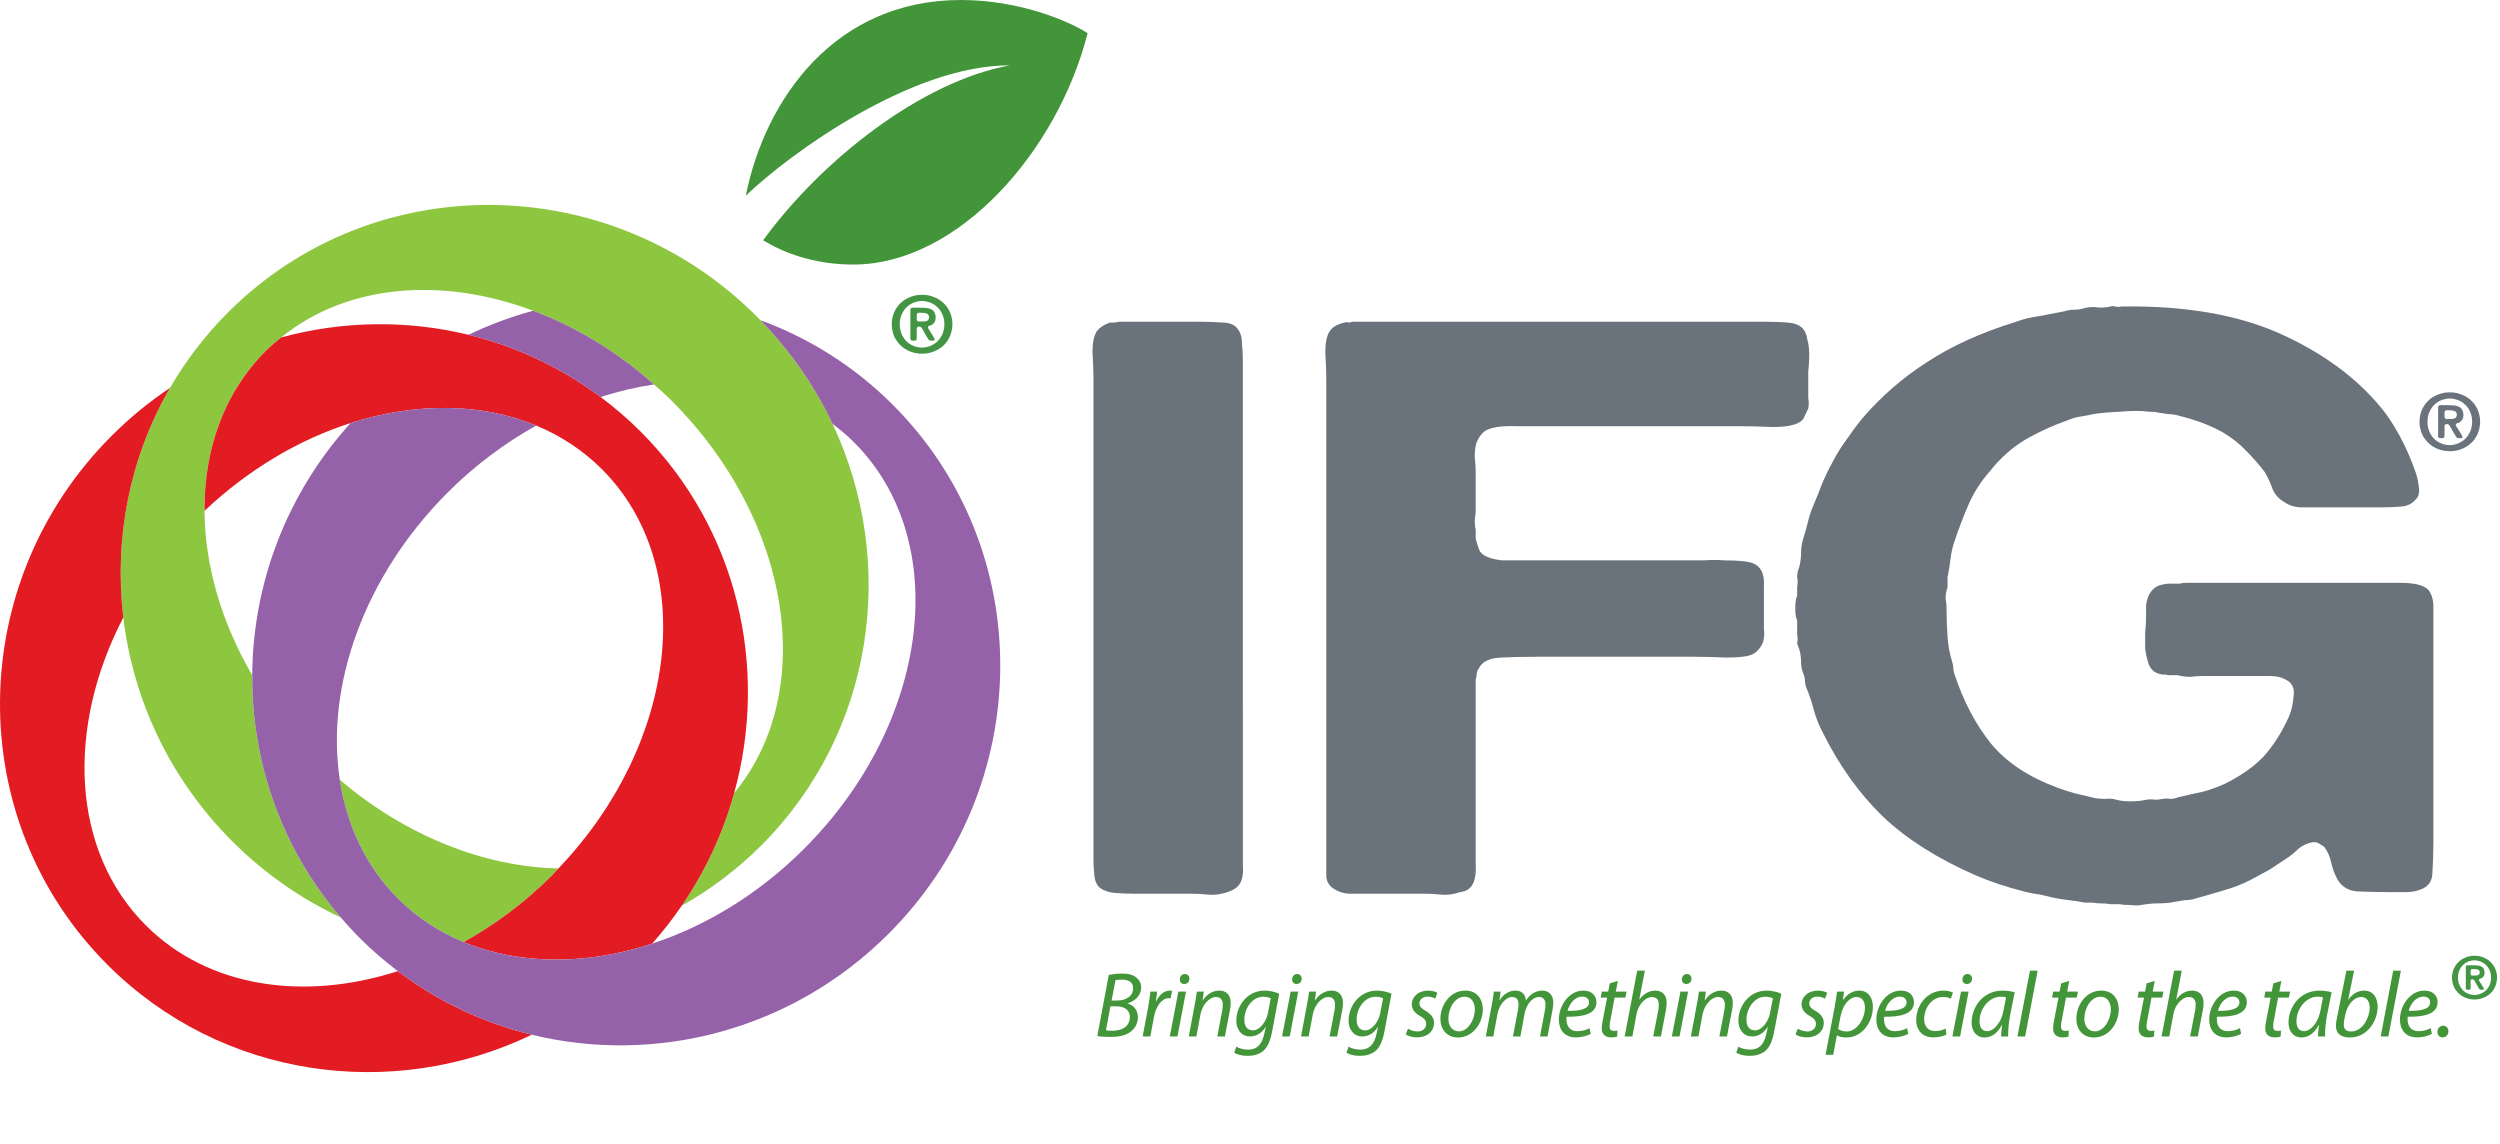
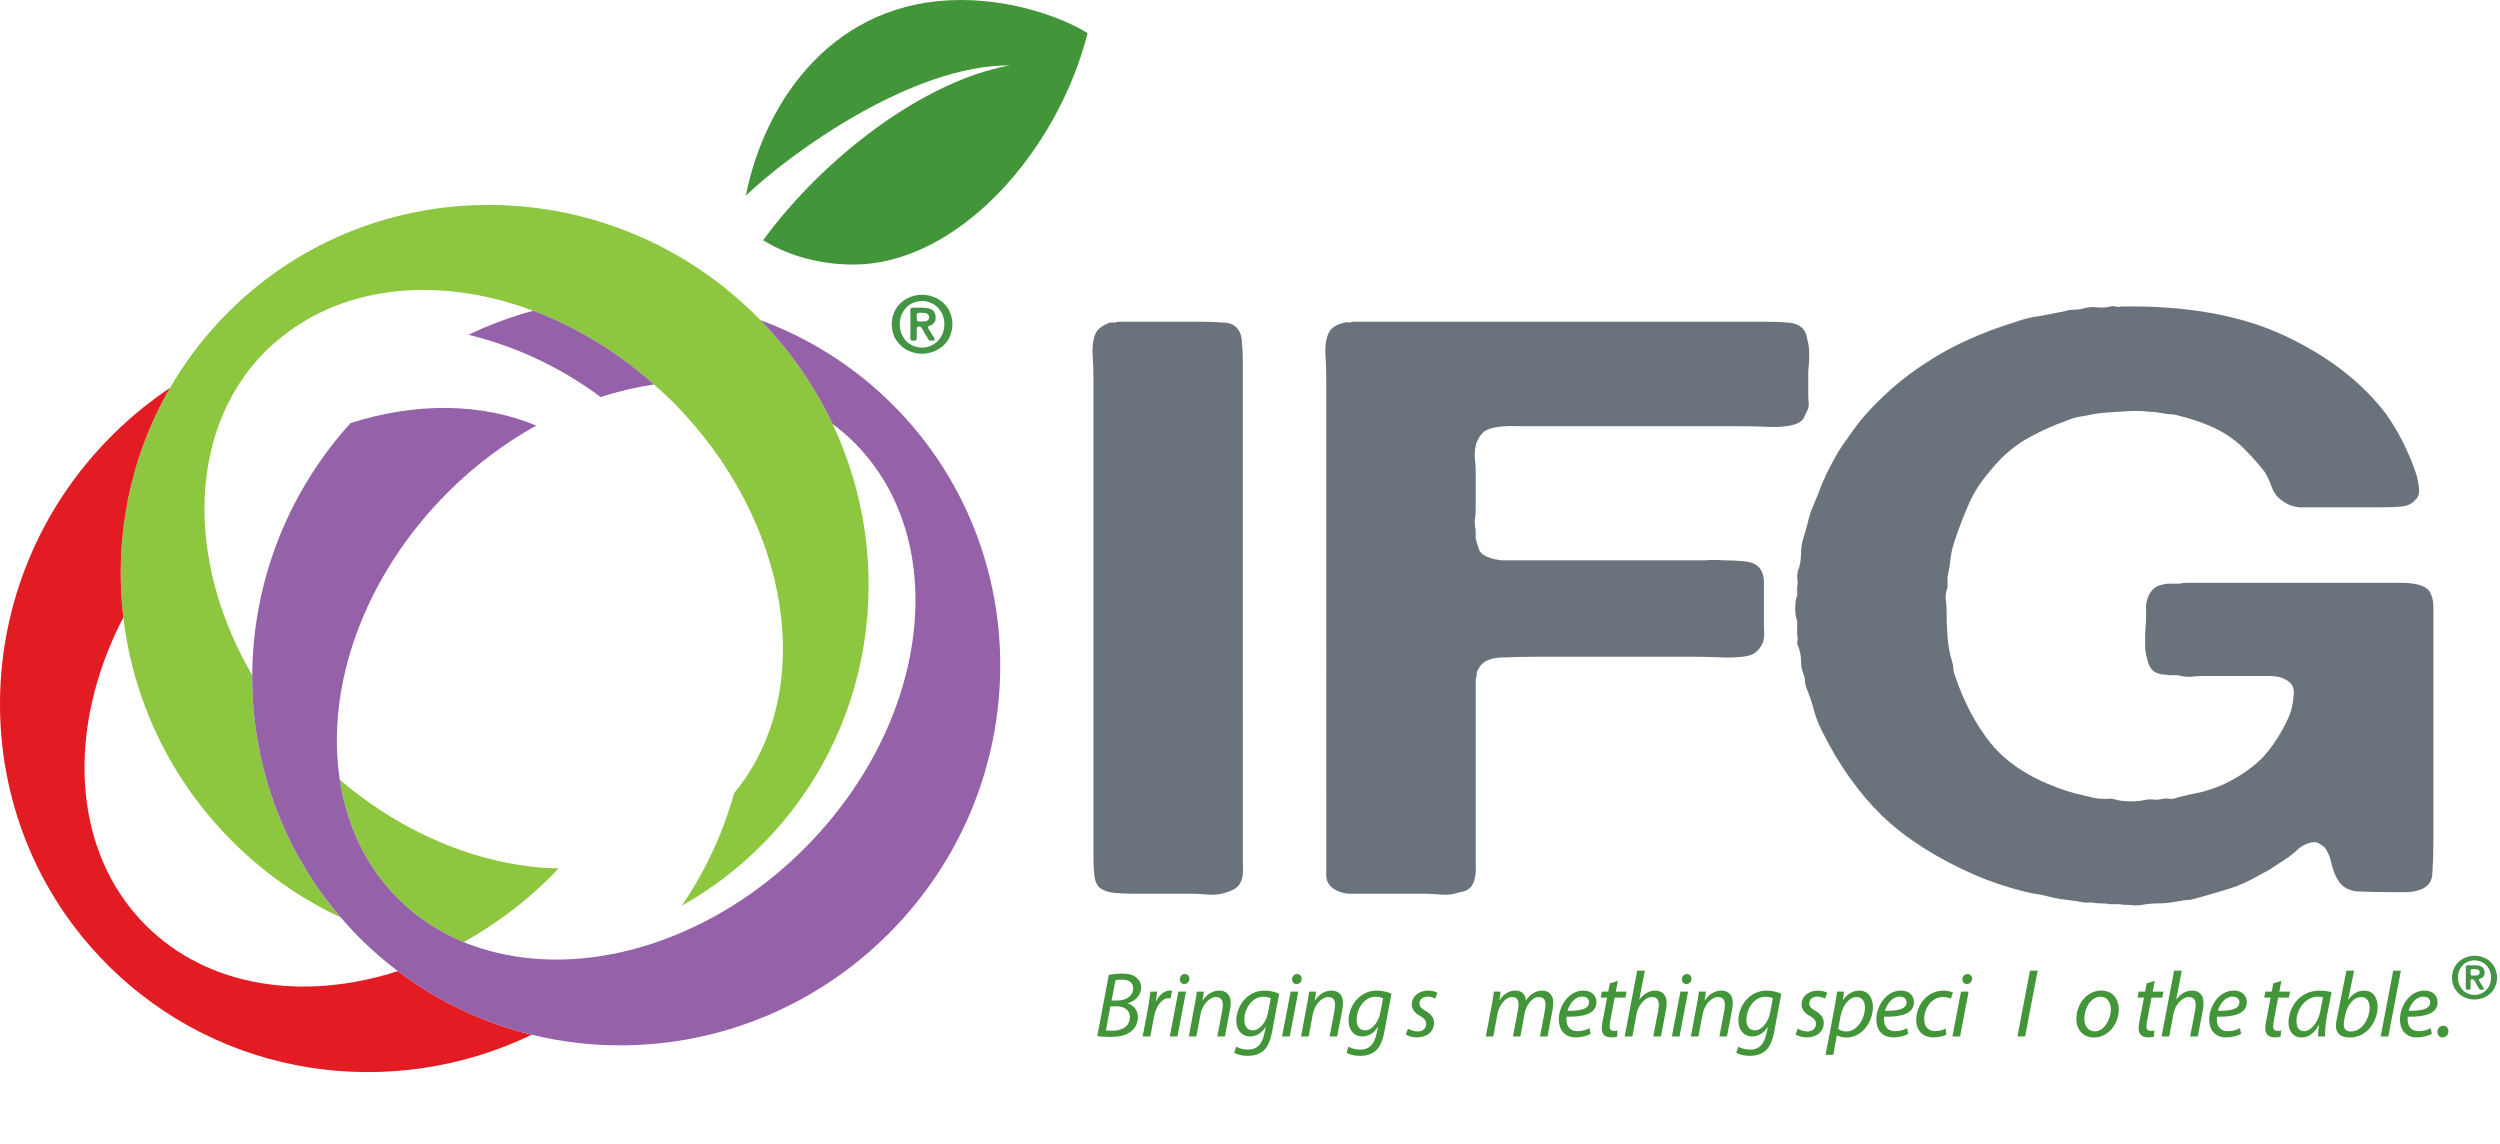
<svg xmlns="http://www.w3.org/2000/svg" version="1.1" id="Layer_1" x="0px" y="0px" width="277px" height="126.757px" viewBox="0 0 277 126.757" enable-background="new 0 0 277 126.757" xml:space="preserve">
  <g id="Background">

</g>
  <g id="Guides">

</g>
  <g id="Foreground">

</g>
  <g>
    <path fill-rule="evenodd" clip-rule="evenodd" fill="#6A737B" d="M124.039,35.651h9.187c0.783,0,1.531,0.029,2.243,0.088    c0.712,0,1.246,0.208,1.602,0.624c0.354,0.415,0.532,0.948,0.532,1.602c0.073,0.652,0.108,1.364,0.108,2.136v7.744V78.73v14.6    v2.581c0.073,0.95-0.072,1.663-0.426,2.136c-0.287,0.416-0.926,0.741-1.922,0.978c-0.5,0.118-1.032,0.148-1.603,0.09    c-0.569-0.062-1.139-0.09-1.708-0.09h-6.303c-0.783,0-1.531-0.027-2.242-0.088c-0.642-0.059-1.176-0.237-1.603-0.533    c-0.358-0.297-0.572-0.741-0.643-1.334c-0.069-0.593-0.105-1.219-0.105-1.87v-7.743v-32.49V41.971c0-0.833-0.037-1.81-0.108-2.938    c0-1.126,0.178-1.928,0.534-2.403c0.285-0.355,0.749-0.653,1.389-0.89h0.536C123.72,35.681,123.897,35.651,124.039,35.651" />
    <path fill-rule="evenodd" clip-rule="evenodd" fill="#6A737B" d="M149.834,35.651h37.385h8.65c0.785,0,1.531,0.029,2.244,0.088    c0.711,0.06,1.245,0.268,1.602,0.624c0.285,0.296,0.462,0.711,0.534,1.246c0.141,0.474,0.214,1.039,0.214,1.692    c0,0.593-0.035,1.216-0.108,1.868v1.691v1.247c0.073,0.416,0.073,0.802,0,1.157c-0.142,0.297-0.283,0.594-0.427,0.89    c-0.07,0.236-0.249,0.445-0.532,0.624c-0.571,0.355-1.569,0.534-2.991,0.534c-1.354-0.059-2.528-0.088-3.524-0.088h-20.615H168.1    c-1.569-0.06-2.708,0.088-3.419,0.443c-0.429,0.239-0.783,0.685-1.069,1.336c-0.141,0.416-0.214,0.95-0.214,1.603    c0.073,0.653,0.108,1.216,0.108,1.689v4.273c0,0.297-0.035,0.652-0.108,1.067c0,0.418,0.035,0.773,0.108,1.071v0.979    c0.144,0.534,0.283,0.979,0.427,1.335c0.213,0.356,0.605,0.621,1.175,0.8c0.356,0.118,0.783,0.208,1.283,0.267h1.601h4.059h14.848    h1.924c0.779-0.06,1.53-0.06,2.24,0c0.784,0,1.462,0.029,2.031,0.089c0.64,0.058,1.102,0.179,1.388,0.356    c0.713,0.415,1.034,1.214,0.961,2.402v3.116v1.604c0.073,0.533,0.036,1.037-0.106,1.513c-0.284,0.65-0.676,1.098-1.176,1.335    c-0.496,0.238-1.458,0.355-2.882,0.355c-1.425-0.059-2.6-0.088-3.525-0.088h-17.519c-1.353,0-2.669,0.029-3.949,0.088    c-1.284,0.061-2.101,0.475-2.459,1.246c-0.141,0.178-0.214,0.386-0.214,0.623c0,0.178-0.035,0.355-0.105,0.533v0.892v1.335v2.403    v12.55v3.115c0.07,1.187-0.073,2.048-0.43,2.582c-0.213,0.298-0.496,0.504-0.853,0.623c-0.354,0.06-0.713,0.148-1.067,0.265    c-0.499,0.118-1.033,0.148-1.601,0.09c-0.573-0.062-1.143-0.09-1.712-0.09h-6.195h-2.241c-0.641-0.058-1.176-0.236-1.602-0.534    c-0.5-0.295-0.786-0.74-0.856-1.334v-1.957v-7.656V54.966V41.971c0-0.833-0.035-1.81-0.105-2.938c0-1.126,0.176-1.928,0.532-2.403    c0.286-0.415,0.821-0.711,1.604-0.89c0.142-0.059,0.284-0.059,0.428,0C149.548,35.739,149.692,35.711,149.834,35.651" />
    <path fill-rule="evenodd" clip-rule="evenodd" fill="#6A737B" d="M235.015,33.96c7.192-0.12,13.209,0.949,18.051,3.204    c4.842,2.255,8.617,5.162,11.323,8.724c1.353,1.899,2.455,4.093,3.311,6.585c0.144,0.417,0.249,0.95,0.322,1.603    c0.069,0.593-0.073,1.038-0.43,1.335c-0.354,0.415-0.854,0.651-1.496,0.711c-0.641,0.06-1.354,0.09-2.134,0.09h-6.942h-2.245    c-0.642-0.06-1.175-0.239-1.601-0.536c-0.643-0.356-1.104-0.859-1.389-1.513c-0.214-0.652-0.5-1.275-0.856-1.869    c-0.64-0.831-1.317-1.603-2.03-2.315c-0.71-0.771-1.565-1.453-2.563-2.045c-1.354-0.772-2.99-1.396-4.912-1.871    c-0.356-0.118-0.748-0.177-1.175-0.177c-0.428-0.061-0.82-0.121-1.175-0.179c-0.214-0.059-0.535-0.089-0.962-0.089    c-0.853-0.117-1.925-0.117-3.205,0c-1.28,0.061-2.277,0.147-2.99,0.268c-0.498,0.119-0.961,0.207-1.388,0.267    c-0.426,0.06-0.855,0.178-1.282,0.355c-1.85,0.654-3.524,1.426-5.02,2.314c-1.424,0.891-2.671,2.021-3.738,3.384    c-0.996,1.127-1.782,2.343-2.35,3.65c-0.572,1.305-1.104,2.699-1.602,4.184c-0.215,0.652-0.358,1.305-0.43,1.958    c-0.069,0.652-0.178,1.305-0.32,1.957v1.157c-0.141,0.355-0.214,0.741-0.214,1.157c0.073,0.416,0.108,0.831,0.108,1.246    c0,1.008,0.034,2.018,0.105,3.027c0.072,1.008,0.251,1.958,0.535,2.848c0.07,0.236,0.104,0.445,0.104,0.623    c0,0.179,0.037,0.387,0.11,0.624c0.994,3.025,2.35,5.607,4.057,7.743c1.709,2.078,4.167,3.71,7.37,4.896    c0.642,0.237,1.282,0.443,1.922,0.622c0.713,0.178,1.461,0.358,2.245,0.534c0.427,0.059,0.817,0.09,1.174,0.09    c0.427-0.06,0.818-0.031,1.175,0.089c0.427,0.116,0.961,0.178,1.602,0.178c0.64,0,1.213-0.062,1.709-0.178    c0.356-0.059,0.676-0.059,0.962,0c0.286,0,0.57-0.03,0.855-0.089c0.356-0.06,0.641-0.06,0.854,0c0.285,0,0.569-0.06,0.853-0.179    c0.999-0.237,1.926-0.443,2.779-0.624c0.854-0.236,1.674-0.534,2.455-0.889c1.782-0.889,3.205-1.899,4.274-3.026    c1.066-1.187,1.993-2.641,2.775-4.359c0.287-0.654,0.465-1.426,0.533-2.316c0.143-0.889-0.177-1.513-0.959-1.87    c-0.43-0.236-0.999-0.356-1.709-0.356h-1.924h-5.446c-0.428,0-0.891,0.03-1.389,0.091c-0.499,0-0.964-0.061-1.391-0.178h-0.961    c-0.283-0.061-0.567-0.09-0.854-0.09c-0.285-0.06-0.533-0.149-0.747-0.267c-0.354-0.237-0.605-0.594-0.745-1.068    c-0.144-0.476-0.252-0.979-0.321-1.514v-1.78c0.069-0.651,0.104-1.246,0.104-1.779v-1.335c0.073-0.415,0.179-0.771,0.321-1.069    c0.287-0.534,0.675-0.891,1.175-1.066c0.428-0.121,0.784-0.179,1.067-0.179h1.175c0.213-0.061,0.464-0.091,0.747-0.091h0.965h3.095    h15.595h4.06c1.566,0,2.601,0.27,3.098,0.802c0.355,0.475,0.534,1.1,0.534,1.871v2.225v9.255v14.6c0,1.128-0.035,2.225-0.105,3.291    c0,1.011-0.464,1.664-1.391,1.961c-0.427,0.178-0.961,0.265-1.602,0.265h-1.709c-1.426,0-2.671-0.027-3.737-0.087    c-0.997-0.119-1.71-0.595-2.137-1.426c-0.286-0.531-0.5-1.127-0.643-1.779c-0.141-0.652-0.392-1.217-0.745-1.693    c-0.144-0.116-0.321-0.233-0.534-0.354c-0.214-0.178-0.5-0.236-0.854-0.178c-0.571,0.12-1.069,0.356-1.498,0.713    c-0.354,0.356-0.747,0.682-1.175,0.978c-0.713,0.477-1.388,0.919-2.027,1.336c-0.641,0.356-1.354,0.741-2.137,1.156    c-0.926,0.476-1.924,0.86-2.992,1.155c-0.994,0.299-2.028,0.595-3.095,0.892c-0.358,0.118-0.75,0.178-1.178,0.178    c-0.356,0.06-0.71,0.118-1.066,0.179c-0.569,0.117-1.176,0.176-1.817,0.176c-0.641,0-1.28,0.062-1.92,0.179    c-0.286,0.062-0.713,0.062-1.283,0c-0.499,0-0.855-0.03-1.069-0.089h-1.066c-0.356-0.06-0.713-0.09-1.069-0.09    c-0.286,0-0.604-0.028-0.961-0.088h-0.854c-0.569-0.118-1.139-0.207-1.709-0.267c-0.569-0.06-1.138-0.149-1.709-0.269    c-0.499-0.118-0.997-0.237-1.497-0.354c-0.496-0.062-0.996-0.147-1.493-0.268c-2.139-0.532-4.022-1.158-5.66-1.869    c-4.202-1.837-7.621-4.004-10.256-6.497c-2.633-2.551-4.878-5.695-6.729-9.435c-0.427-0.831-0.746-1.661-0.96-2.49    c-0.215-0.833-0.499-1.662-0.855-2.495c-0.07-0.295-0.105-0.532-0.105-0.71c0-0.238-0.073-0.504-0.213-0.803    c-0.144-0.414-0.214-0.83-0.214-1.244c0-0.477-0.072-0.95-0.216-1.426c-0.141-0.296-0.213-0.532-0.213-0.712    c0.072-0.238,0.072-0.505,0-0.8v-1.604c-0.144-0.297-0.214-0.742-0.214-1.336c0-0.652,0.07-1.128,0.214-1.423v-0.98    c0.072-0.354,0.072-0.713,0-1.067c0-0.415,0.072-0.771,0.213-1.067c0.144-0.535,0.216-1.069,0.216-1.604    c0-0.534,0.07-1.038,0.214-1.513c0.213-0.651,0.392-1.275,0.532-1.868c0.143-0.653,0.356-1.305,0.642-1.959    c0.356-0.831,0.676-1.63,0.96-2.401c0.359-0.833,0.747-1.633,1.174-2.405c0.43-0.831,0.928-1.632,1.497-2.402    c0.569-0.833,1.14-1.603,1.709-2.316c2.137-2.491,4.559-4.599,7.265-6.319c2.705-1.781,5.98-3.264,9.824-4.45    c0.785-0.297,1.639-0.505,2.565-0.624c0.926-0.178,1.85-0.356,2.776-0.533c0.356-0.119,0.713-0.18,1.066-0.18    c0.429,0,0.82-0.059,1.177-0.177c0.5-0.12,0.961-0.148,1.389-0.089c0.5,0.06,0.996,0.03,1.496-0.089c0.14-0.06,0.318-0.06,0.531,0    C234.658,34.018,234.872,34.018,235.015,33.96" />
    <path fill="#8DC63F" d="M37.649,86.393c0.765,5.017,2.874,9.59,6.447,13.164c2.113,2.115,4.583,3.712,7.278,4.833    c3.447-1.926,6.767-4.373,9.787-7.394c0.252-0.253,0.472-0.521,0.716-0.773C53.791,96.059,45.054,92.71,37.649,86.393" />
    <path fill="#8DC63F" d="M92.247,46.967c-1.953-4.14-4.627-8.029-8.003-11.495l-0.374-0.391    c-16.312-16.312-42.548-16.525-58.602-0.47c-2.558,2.557-4.698,5.376-6.431,8.369c-4.493,7.76-6.208,16.708-5.173,25.432    c1.073,9.036,5.096,17.83,12.072,24.805c3.599,3.598,7.679,6.409,12.023,8.439c-6.593-7.672-9.867-17.239-9.813-26.843    c-3.449-5.911-5.247-12.242-5.288-18.208c-0.047-6.78,2.146-13.079,6.772-17.707c0.548-0.546,1.135-1.035,1.726-1.515    c7.291-5.915,17.799-6.746,27.915-2.957c4.674,1.752,9.252,4.487,13.393,8.171c0.668,0.594,1.335,1.187,1.979,1.828    c13.321,13.323,16.152,32.272,6.899,43.452c-1.213,4.373-3.147,8.594-5.807,12.479c3.154-1.775,6.122-3.991,8.805-6.674    C96.891,81.133,99.501,62.359,92.247,46.967" />
    <path fill="#E31B23" d="M16.15,102.523c-8.289-8.289-8.826-21.916-2.485-34.111c-1.036-8.725,0.679-17.671,5.171-25.433    c-2.278,1.525-4.448,3.291-6.463,5.308C-3.94,64.6-4.149,90.836,11.903,106.89c12.632,12.633,31.569,15.188,47.016,7.758    c-5.278-1.287-10.333-3.636-14.835-7.046C33.68,110.953,23.058,109.431,16.15,102.523" />
-     <path fill="#E31B23" d="M70.978,47.817c-1.401-1.401-2.884-2.669-4.428-3.823c-4.454-3.33-9.439-5.631-14.642-6.9    c-6.795-1.656-13.947-1.555-20.751,0.29c-0.592,0.479-1.178,0.968-1.725,1.515c-4.627,4.627-6.82,10.927-6.773,17.707    c4.914-4.637,10.507-7.917,16.179-9.729c7.195-2.299,14.482-2.26,20.574,0.274c2.697,1.122,5.164,2.719,7.279,4.833    c10.707,10.706,8.485,30.317-4.815,44.237c-0.243,0.255-0.462,0.522-0.714,0.775c-3.02,3.021-6.34,5.468-9.787,7.394    c1.216,0.506,2.49,0.888,3.792,1.197c5.313,1.258,11.234,0.895,17.093-1.034c1.195-1.343,2.286-2.748,3.277-4.196    c2.661-3.886,4.595-8.106,5.808-12.479C85.198,73.994,81.767,58.606,70.978,47.817" />
    <path fill="#9561A8" d="M66.55,43.994c1.973-0.645,3.952-1.106,5.914-1.397c-4.141-3.681-8.717-6.417-13.392-8.169    c-2.447,0.665-4.846,1.551-7.164,2.666C57.111,38.364,62.097,40.665,66.55,43.994" />
    <path fill="#9561A8" d="M98.924,44.852c-4.292-4.292-9.316-7.409-14.681-9.379c3.378,3.463,6.05,7.354,8.004,11.495    c0.834,0.625,1.638,1.298,2.389,2.051c10.905,10.902,8.427,31.055-5.53,45.012c-5.046,5.048-10.909,8.57-16.847,10.522    c-5.859,1.929-11.779,2.294-17.093,1.034c-1.302-0.31-2.576-0.691-3.791-1.197c-2.695-1.121-5.165-2.718-7.279-4.833    c-3.574-3.574-5.681-8.147-6.447-13.164c-1.573-10.29,2.595-22.465,11.976-31.847c3.023-3.02,6.342-5.469,9.788-7.396    c-6.092-2.534-13.38-2.572-20.574-0.273c-7.198,7.953-10.834,17.961-10.891,27.936c-0.055,9.604,3.219,19.171,9.812,26.843    c0.667,0.773,1.356,1.535,2.091,2.27c1.343,1.341,2.76,2.561,4.234,3.677c4.502,3.407,9.557,5.759,14.835,7.046    c13.645,3.329,28.758-0.413,39.537-11.191C114.768,87.146,114.978,60.905,98.924,44.852" />
    <path fill="#439539" d="M106.456,0C92.528,0,84.778,10.957,82.634,21.682c4.995-4.775,18.442-14.492,29.256-14.436    c-9.677,1.744-20.759,10.357-27.336,19.376c2.141,1.317,5.543,2.69,9.989,2.69c11.64,0,22.66-12.589,25.963-25.635    C118.367,2.305,112.933,0,106.456,0" />
    <path fill-rule="evenodd" clip-rule="evenodd" fill="#439539" d="M121.582,114.79c0.319,0.063,0.832,0.103,1.427,0.103    c0.936,0,1.695-0.154,2.249-0.565c0.453-0.337,0.823-0.893,0.823-1.61c0-0.833-0.514-1.355-1.13-1.541v-0.021    c0.781-0.205,1.488-0.851,1.488-1.734c0-0.441-0.174-0.812-0.504-1.079c-0.358-0.328-0.882-0.471-1.59-0.471    c-0.565,0-1.059,0.062-1.49,0.143L121.582,114.79z M123.596,108.608c0.134-0.042,0.39-0.063,0.707-0.063    c0.75,0,1.253,0.289,1.253,0.957c0,0.842-0.76,1.355-1.756,1.355h-0.635L123.596,108.608z M123.031,111.503h0.699    c0.768,0,1.458,0.359,1.458,1.171c0,1.109-0.945,1.54-1.951,1.53c-0.236,0-0.483-0.012-0.699-0.042L123.031,111.503z" />
    <path fill-rule="evenodd" clip-rule="evenodd" fill="#439539" d="M127.456,114.84l0.41-2.197c0.214-1.151,0.874-2.044,1.603-2.044    c0.102,0,0.175,0.012,0.236,0.021l0.164-0.842c-0.071-0.01-0.164-0.021-0.246-0.021c-0.668,0-1.192,0.515-1.52,1.192h-0.03    c0.061-0.378,0.102-0.728,0.143-1.077h-0.75c-0.061,0.463-0.133,1.119-0.256,1.766l-0.604,3.203H127.456z" />
    <path fill-rule="evenodd" clip-rule="evenodd" fill="#439539" d="M130.464,114.84l0.945-4.971h-0.844l-0.955,4.971H130.464z     M131.213,109.028c0.327,0,0.563-0.234,0.574-0.574c0-0.308-0.206-0.534-0.503-0.534c-0.308,0-0.554,0.245-0.564,0.576    c0,0.307,0.185,0.532,0.483,0.532H131.213z" />
    <path fill-rule="evenodd" clip-rule="evenodd" fill="#439539" d="M132.555,114.84l0.453-2.413c0.228-1.233,1.088-1.96,1.694-1.96    c0.585,0,0.781,0.368,0.781,0.863c0,0.213-0.031,0.44-0.061,0.636l-0.544,2.874h0.842l0.554-2.905    c0.052-0.267,0.093-0.576,0.093-0.802c0-1.037-0.667-1.377-1.253-1.377c-0.73,0-1.396,0.392-1.847,1.089h-0.021l0.134-0.974h-0.771    c-0.052,0.411-0.122,0.894-0.234,1.447l-0.658,3.521H132.555z" />
    <path fill-rule="evenodd" clip-rule="evenodd" fill="#439539" d="M136.745,116.638c0.307,0.205,0.884,0.35,1.489,0.35    c0.565,0,1.234-0.123,1.735-0.546c0.514-0.45,0.802-1.17,0.997-2.228l0.769-4.108c-0.39-0.183-1.027-0.35-1.602-0.35    c-1.92,0-3.151,1.665-3.151,3.36c0,0.882,0.514,1.724,1.52,1.724c0.678,0,1.283-0.35,1.727-1.057h0.021l-0.164,0.749    c-0.288,1.346-0.945,1.766-1.789,1.766c-0.514,0-1.015-0.133-1.313-0.328L136.745,116.638z M140.482,112.263    c-0.183,0.976-0.924,1.901-1.652,1.901c-0.76,0-0.964-0.638-0.955-1.192c0-1.234,0.863-2.535,2.105-2.535    c0.35,0,0.657,0.092,0.821,0.174L140.482,112.263z" />
    <path fill-rule="evenodd" clip-rule="evenodd" fill="#439539" d="M142.904,114.84l0.945-4.971h-0.842l-0.955,4.971H142.904z     M143.655,109.028c0.328,0,0.564-0.234,0.574-0.574c0-0.308-0.204-0.534-0.504-0.534c-0.308,0-0.554,0.245-0.563,0.576    c0,0.307,0.187,0.532,0.483,0.532H143.655z" />
    <path fill-rule="evenodd" clip-rule="evenodd" fill="#439539" d="M144.999,114.84l0.452-2.413c0.226-1.233,1.088-1.96,1.695-1.96    c0.584,0,0.778,0.368,0.778,0.863c0,0.213-0.031,0.44-0.061,0.636l-0.544,2.874h0.842l0.556-2.905    c0.049-0.267,0.091-0.576,0.091-0.802c0-1.037-0.668-1.377-1.252-1.377c-0.729,0-1.396,0.392-1.85,1.089h-0.019l0.133-0.974h-0.771    c-0.052,0.411-0.125,0.894-0.237,1.447l-0.657,3.521H144.999z" />
    <path fill-rule="evenodd" clip-rule="evenodd" fill="#439539" d="M149.189,116.638c0.307,0.205,0.881,0.35,1.488,0.35    c0.565,0,1.231-0.123,1.734-0.546c0.515-0.45,0.8-1.17,0.997-2.228l0.77-4.108c-0.39-0.183-1.027-0.35-1.602-0.35    c-1.921,0-3.154,1.665-3.154,3.36c0,0.882,0.515,1.724,1.522,1.724c0.678,0,1.282-0.35,1.724-1.057h0.021l-0.165,0.749    c-0.288,1.346-0.944,1.766-1.787,1.766c-0.513,0-1.018-0.133-1.315-0.328L149.189,116.638z M152.927,112.263    c-0.186,0.976-0.926,1.901-1.653,1.901c-0.76,0-0.967-0.638-0.957-1.192c0-1.234,0.863-2.535,2.105-2.535    c0.35,0,0.659,0.092,0.823,0.174L152.927,112.263z" />
    <path fill-rule="evenodd" clip-rule="evenodd" fill="#439539" d="M155.757,114.606c0.225,0.174,0.699,0.328,1.23,0.338    c1.061,0,1.902-0.584,1.902-1.632c0-0.556-0.37-0.987-0.925-1.304c-0.451-0.247-0.689-0.474-0.689-0.833    c0-0.432,0.371-0.75,0.895-0.75c0.37,0,0.678,0.122,0.853,0.226l0.234-0.646c-0.183-0.124-0.584-0.246-1.024-0.246    c-1.061,0-1.808,0.666-1.808,1.538c0,0.504,0.316,0.945,0.894,1.264c0.523,0.288,0.698,0.523,0.698,0.914    c0,0.441-0.37,0.812-0.944,0.812c-0.413,0-0.845-0.163-1.069-0.307L155.757,114.606z" />
-     <path fill-rule="evenodd" clip-rule="evenodd" fill="#439539" d="M161.549,114.953c1.662,0,2.75-1.589,2.75-3.13    c0-1.049-0.604-2.066-1.951-2.066c-1.611,0-2.753,1.511-2.753,3.154c0,1.119,0.698,2.042,1.941,2.042H161.549z M161.64,114.275    c-0.708,0-1.16-0.583-1.16-1.395c0-1.141,0.708-2.443,1.777-2.443c0.893,0,1.157,0.812,1.157,1.386    c0,1.161-0.757,2.452-1.766,2.452H161.64z" />
    <path fill-rule="evenodd" clip-rule="evenodd" fill="#439539" d="M165.459,114.84l0.462-2.494c0.195-1.058,0.964-1.879,1.591-1.879    c0.628,0,0.74,0.43,0.74,0.852c0,0.196-0.021,0.38-0.061,0.607l-0.557,2.914h0.824l0.471-2.546    c0.206-1.109,0.945-1.827,1.562-1.827c0.553,0,0.748,0.338,0.748,0.863c0,0.204-0.03,0.449-0.07,0.645l-0.535,2.865h0.833    l0.553-2.936c0.052-0.276,0.082-0.616,0.082-0.842c0-0.936-0.635-1.307-1.211-1.307c-0.739,0.012-1.375,0.392-1.818,1.112    c-0.04-0.629-0.4-1.112-1.16-1.112c-0.657,0-1.283,0.35-1.745,1.049h-0.032l0.136-0.934h-0.751    c-0.052,0.411-0.123,0.894-0.225,1.447l-0.668,3.521H165.459z" />
    <path fill-rule="evenodd" clip-rule="evenodd" fill="#439539" d="M176.125,113.917c-0.307,0.164-0.747,0.338-1.334,0.338    c-0.513,0-0.914-0.213-1.108-0.666c-0.112-0.256-0.144-0.718-0.104-0.936c1.839,0.033,3.306-0.307,3.306-1.61    c0-0.72-0.51-1.286-1.455-1.286c-1.602,0-2.711,1.695-2.711,3.194c0,1.1,0.575,1.993,1.888,1.993c0.668,0,1.273-0.186,1.644-0.39    L176.125,113.917z M176.065,111.06c0,0.771-1.046,0.958-2.383,0.937c0.206-0.781,0.811-1.571,1.623-1.571    c0.452,0,0.76,0.226,0.76,0.626V111.06z" />
    <path fill-rule="evenodd" clip-rule="evenodd" fill="#439539" d="M178.365,108.958l-0.177,0.912h-0.707l-0.122,0.668h0.708    l-0.483,2.517c-0.073,0.358-0.112,0.638-0.112,0.924c0,0.515,0.298,0.966,1.046,0.966c0.249,0,0.504-0.031,0.659-0.092l0.04-0.669    c-0.113,0.031-0.247,0.04-0.401,0.04c-0.328,0-0.472-0.182-0.472-0.479c0-0.259,0.043-0.515,0.104-0.791l0.452-2.415h1.191    l0.132-0.668h-1.191l0.227-1.191L178.365,108.958z" />
    <path fill-rule="evenodd" clip-rule="evenodd" fill="#439539" d="M180.869,114.84l0.462-2.494c0.207-1.109,1.036-1.879,1.692-1.879    c0.557,0,0.771,0.358,0.771,0.812c0,0.276-0.03,0.511-0.061,0.688l-0.556,2.874h0.854l0.553-2.914    c0.052-0.249,0.082-0.577,0.082-0.833c0-0.997-0.668-1.337-1.231-1.337c-0.75,0-1.355,0.383-1.777,0.987h-0.021l0.617-3.192h-0.852    l-1.388,7.289H180.869z" />
    <path fill-rule="evenodd" clip-rule="evenodd" fill="#439539" d="M186.094,114.84l0.947-4.971h-0.845l-0.954,4.971H186.094z     M186.844,109.028c0.328,0,0.565-0.234,0.575-0.574c0-0.308-0.205-0.534-0.503-0.534c-0.307,0-0.555,0.245-0.564,0.576    c0,0.307,0.185,0.532,0.482,0.532H186.844z" />
    <path fill-rule="evenodd" clip-rule="evenodd" fill="#439539" d="M188.187,114.84l0.453-2.413c0.225-1.233,1.088-1.96,1.695-1.96    c0.585,0,0.781,0.368,0.781,0.863c0,0.213-0.03,0.44-0.063,0.636l-0.544,2.874h0.842l0.556-2.905    c0.051-0.267,0.091-0.576,0.091-0.802c0-1.037-0.666-1.377-1.252-1.377c-0.729,0-1.397,0.392-1.848,1.089h-0.021l0.135-0.974    h-0.772c-0.052,0.411-0.121,0.894-0.233,1.447l-0.659,3.521H188.187z" />
    <path fill-rule="evenodd" clip-rule="evenodd" fill="#439539" d="M192.377,116.638c0.308,0.205,0.885,0.35,1.489,0.35    c0.565,0,1.23-0.123,1.735-0.546c0.514-0.45,0.803-1.17,0.997-2.228l0.769-4.108c-0.389-0.183-1.026-0.35-1.602-0.35    c-1.92,0-3.153,1.665-3.153,3.36c0,0.882,0.516,1.724,1.521,1.724c0.678,0,1.282-0.35,1.726-1.057h0.019l-0.163,0.749    c-0.287,1.346-0.946,1.766-1.787,1.766c-0.514,0-1.016-0.133-1.315-0.328L192.377,116.638z M196.115,112.263    c-0.186,0.976-0.924,1.901-1.653,1.901c-0.76,0-0.966-0.638-0.954-1.192c0-1.234,0.862-2.535,2.104-2.535    c0.35,0,0.658,0.092,0.822,0.174L196.115,112.263z" />
    <path fill-rule="evenodd" clip-rule="evenodd" fill="#439539" d="M198.945,114.606c0.226,0.174,0.698,0.328,1.233,0.338    c1.058,0,1.899-0.584,1.899-1.632c0-0.556-0.371-0.987-0.924-1.304c-0.453-0.247-0.689-0.474-0.689-0.833    c0-0.432,0.371-0.75,0.894-0.75c0.37,0,0.677,0.122,0.854,0.226l0.236-0.646c-0.185-0.124-0.586-0.246-1.026-0.246    c-1.058,0-1.809,0.666-1.809,1.538c0,0.504,0.316,0.945,0.894,1.264c0.522,0.288,0.699,0.523,0.699,0.914    c0,0.441-0.37,0.812-0.945,0.812c-0.41,0-0.842-0.163-1.069-0.307L198.945,114.606z" />
    <path fill-rule="evenodd" clip-rule="evenodd" fill="#439539" d="M203.124,116.874l0.4-2.146h0.021    c0.194,0.112,0.544,0.225,1.067,0.225c1.652,0,2.906-1.641,2.906-3.397c0-0.914-0.451-1.799-1.521-1.799    c-0.688,0-1.344,0.392-1.787,1.049h-0.019l0.134-0.936h-0.781c-0.063,0.501-0.164,1.179-0.276,1.775l-0.996,5.229H203.124z     M203.926,112.627c0.256-1.402,1.088-2.162,1.757-2.162c0.728,0,0.954,0.628,0.954,1.151c0,1.304-0.914,2.67-2.012,2.67    c-0.413,0-0.732-0.104-0.958-0.278L203.926,112.627z" />
    <path fill-rule="evenodd" clip-rule="evenodd" fill="#439539" d="M211.307,113.917c-0.307,0.164-0.748,0.338-1.334,0.338    c-0.513,0-0.914-0.213-1.109-0.666c-0.111-0.256-0.143-0.718-0.103-0.936c1.838,0.033,3.306-0.307,3.306-1.61    c0-0.72-0.513-1.286-1.458-1.286c-1.602,0-2.711,1.695-2.711,3.194c0,1.1,0.577,1.993,1.891,1.993c0.668,0,1.272-0.186,1.644-0.39    L211.307,113.917z M211.246,111.06c0,0.771-1.049,0.958-2.383,0.937c0.207-0.781,0.812-1.571,1.623-1.571    c0.45,0,0.76,0.226,0.76,0.626V111.06z" />
    <path fill-rule="evenodd" clip-rule="evenodd" fill="#439539" d="M215.577,113.968c-0.256,0.124-0.636,0.276-1.149,0.276    c-0.811,0-1.23-0.522-1.23-1.334c0-1.171,0.809-2.445,2.104-2.445c0.37,0,0.646,0.094,0.844,0.186l0.246-0.666    c-0.154-0.094-0.577-0.229-1.038-0.229c-1.787,0-3.04,1.574-3.04,3.267c0,1.058,0.627,1.921,1.909,1.921    c0.668,0,1.182-0.174,1.44-0.308L215.577,113.968z" />
    <path fill-rule="evenodd" clip-rule="evenodd" fill="#439539" d="M217.178,114.84l0.945-4.971h-0.842l-0.954,4.971H217.178z     M217.929,109.028c0.328,0,0.564-0.234,0.574-0.574c0-0.308-0.204-0.534-0.501-0.534c-0.31,0-0.557,0.245-0.566,0.576    c0,0.307,0.184,0.532,0.483,0.532H217.929z" />
-     <path fill-rule="evenodd" clip-rule="evenodd" fill="#439539" d="M222.509,114.84c-0.021-0.554,0.04-1.437,0.203-2.301l0.514-2.597    c-0.347-0.104-0.86-0.184-1.334-0.184c-2.167,0-3.439,1.817-3.439,3.553c0,0.942,0.544,1.641,1.427,1.641    c0.696,0,1.386-0.358,1.931-1.395h0.021c-0.062,0.514-0.113,0.984-0.113,1.282H222.509z M221.982,112.006    c-0.246,1.326-1.088,2.248-1.795,2.248c-0.657,0-0.854-0.542-0.854-1.098c0-1.386,1.058-2.723,2.343-2.723    c0.288,0,0.474,0.033,0.595,0.073L221.982,112.006z" />
    <polygon fill-rule="evenodd" clip-rule="evenodd" fill="#439539" points="224.386,114.84 225.771,107.551 224.919,107.551     223.533,114.84  " />
-     <path fill-rule="evenodd" clip-rule="evenodd" fill="#439539" d="M228.378,108.958l-0.177,0.912h-0.708l-0.121,0.668h0.708    l-0.483,2.517c-0.073,0.358-0.113,0.638-0.113,0.924c0,0.515,0.298,0.966,1.046,0.966c0.249,0,0.505-0.031,0.659-0.092l0.04-0.669    c-0.112,0.031-0.246,0.04-0.401,0.04c-0.328,0-0.471-0.182-0.471-0.479c0-0.259,0.042-0.515,0.103-0.791l0.452-2.415h1.192    l0.131-0.668h-1.191l0.228-1.191L228.378,108.958z" />
    <path fill-rule="evenodd" clip-rule="evenodd" fill="#439539" d="M232.009,114.953c1.665,0,2.753-1.589,2.753-3.13    c0-1.049-0.604-2.066-1.95-2.066c-1.61,0-2.753,1.511-2.753,3.154c0,1.119,0.699,2.042,1.941,2.042H232.009z M232.104,114.275    c-0.709,0-1.161-0.583-1.161-1.395c0-1.141,0.708-2.443,1.777-2.443c0.894,0,1.161,0.812,1.161,1.386    c0,1.161-0.76,2.452-1.769,2.452H232.104z" />
    <path fill-rule="evenodd" clip-rule="evenodd" fill="#439539" d="M237.85,108.958l-0.175,0.912h-0.708l-0.123,0.668h0.709    l-0.483,2.517c-0.07,0.358-0.112,0.638-0.112,0.924c0,0.515,0.298,0.966,1.048,0.966c0.246,0,0.502-0.031,0.656-0.092l0.043-0.669    c-0.115,0.031-0.247,0.04-0.401,0.04c-0.33,0-0.474-0.182-0.474-0.479c0-0.259,0.042-0.515,0.104-0.791l0.452-2.415h1.191    l0.134-0.668h-1.191l0.226-1.191L237.85,108.958z" />
    <path fill-rule="evenodd" clip-rule="evenodd" fill="#439539" d="M240.354,114.84l0.462-2.494c0.206-1.109,1.039-1.879,1.695-1.879    c0.553,0,0.769,0.358,0.769,0.812c0,0.276-0.029,0.511-0.061,0.688l-0.554,2.874h0.852l0.556-2.914    c0.052-0.249,0.082-0.577,0.082-0.833c0-0.997-0.668-1.337-1.233-1.337c-0.75,0-1.355,0.383-1.777,0.987h-0.019l0.614-3.192h-0.852    l-1.386,7.289H240.354z" />
    <path fill-rule="evenodd" clip-rule="evenodd" fill="#439539" d="M248.188,113.917c-0.308,0.164-0.748,0.338-1.334,0.338    c-0.514,0-0.914-0.213-1.109-0.666c-0.112-0.256-0.143-0.718-0.103-0.936c1.837,0.033,3.306-0.307,3.306-1.61    c0-0.72-0.515-1.286-1.456-1.286c-1.604,0-2.713,1.695-2.713,3.194c0,1.1,0.576,1.993,1.89,1.993c0.669,0,1.273-0.186,1.644-0.39    L248.188,113.917z M248.127,111.06c0,0.771-1.048,0.958-2.382,0.937c0.207-0.781,0.812-1.571,1.623-1.571    c0.449,0,0.759,0.226,0.759,0.626V111.06z" />
    <path fill-rule="evenodd" clip-rule="evenodd" fill="#439539" d="M251.881,108.958l-0.173,0.912H251l-0.125,0.668h0.708    l-0.479,2.517c-0.073,0.358-0.115,0.638-0.115,0.924c0,0.515,0.297,0.966,1.048,0.966c0.246,0,0.502-0.031,0.656-0.092l0.043-0.669    c-0.113,0.031-0.246,0.04-0.401,0.04c-0.328,0-0.471-0.182-0.471-0.479c0-0.259,0.039-0.515,0.1-0.791l0.453-2.415h1.19    l0.135-0.668h-1.192l0.229-1.191L251.881,108.958z" />
    <path fill-rule="evenodd" clip-rule="evenodd" fill="#439539" d="M257.622,114.84c-0.021-0.554,0.042-1.437,0.203-2.301    l0.517-2.597c-0.35-0.104-0.863-0.184-1.337-0.184c-2.167,0-3.439,1.817-3.439,3.553c0,0.942,0.544,1.641,1.427,1.641    c0.699,0,1.386-0.358,1.931-1.395h0.021c-0.062,0.514-0.113,0.984-0.113,1.282H257.622z M257.099,112.006    c-0.249,1.326-1.091,2.248-1.798,2.248c-0.657,0-0.852-0.542-0.852-1.098c0-1.386,1.058-2.723,2.34-2.723    c0.288,0,0.474,0.033,0.596,0.073L257.099,112.006z" />
-     <path fill-rule="evenodd" clip-rule="evenodd" fill="#439539" d="M259.982,107.551l-1.069,5.35    c-0.052,0.234-0.092,0.533-0.092,0.779c0,0.914,0.657,1.275,1.532,1.275c1.99,0,3.09-1.881,3.09-3.412    c0-0.881-0.41-1.784-1.501-1.784c-0.666,0-1.303,0.347-1.744,1.015h-0.021l0.656-3.223H259.982z M259.87,112.398    c0.247-1.173,1.006-1.931,1.744-1.931c0.678,0,0.945,0.563,0.945,1.18c0,1.109-0.78,2.64-2.063,2.64    c-0.522,0-0.802-0.257-0.802-0.729c-0.009-0.268,0.021-0.462,0.063-0.638L259.87,112.398z" />
+     <path fill-rule="evenodd" clip-rule="evenodd" fill="#439539" d="M259.982,107.551l-1.069,5.35    c-0.052,0.234-0.092,0.533-0.092,0.779c0,0.914,0.657,1.275,1.532,1.275c1.99,0,3.09-1.881,3.09-3.412    c0-0.881-0.41-1.784-1.501-1.784c-0.666,0-1.303,0.347-1.744,1.015h-0.021l0.656-3.223H259.982M259.87,112.398    c0.247-1.173,1.006-1.931,1.744-1.931c0.678,0,0.945,0.563,0.945,1.18c0,1.109-0.78,2.64-2.063,2.64    c-0.522,0-0.802-0.257-0.802-0.729c-0.009-0.268,0.021-0.462,0.063-0.638L259.87,112.398z" />
    <polygon fill-rule="evenodd" clip-rule="evenodd" fill="#439539" points="264.632,114.84 266.021,107.551 265.167,107.551     263.781,114.84  " />
    <path fill-rule="evenodd" clip-rule="evenodd" fill="#439539" d="M269.324,113.917c-0.307,0.164-0.748,0.338-1.334,0.338    c-0.514,0-0.915-0.213-1.109-0.666c-0.112-0.256-0.144-0.718-0.104-0.936c1.839,0.033,3.307-0.307,3.307-1.61    c0-0.72-0.514-1.286-1.458-1.286c-1.603,0-2.711,1.695-2.711,3.194c0,1.1,0.574,1.993,1.89,1.993c0.668,0,1.273-0.186,1.644-0.39    L269.324,113.917z M269.264,111.06c0,0.771-1.049,0.958-2.383,0.937c0.206-0.781,0.812-1.571,1.623-1.571    c0.452,0,0.76,0.226,0.76,0.626V111.06z" />
    <path fill-rule="evenodd" clip-rule="evenodd" fill="#439539" d="M270.638,114.944c0.38,0,0.646-0.298,0.646-0.678    c0-0.35-0.225-0.617-0.574-0.617c-0.38,0-0.646,0.31-0.646,0.689c0,0.338,0.225,0.605,0.564,0.605H270.638z" />
-     <path fill-rule="evenodd" clip-rule="evenodd" fill="#6A737B" d="M274.795,46.626c0.005,0.03,0.01,0.065,0.01,0.106    c0,0.041-0.005,0.075-0.01,0.104v0.105c-0.019,0.064-0.028,0.129-0.028,0.192c0,0.059-0.005,0.12-0.017,0.184    c-0.012,0.029-0.021,0.063-0.025,0.096c0,0.035-0.008,0.068-0.02,0.096c-0.027,0.1-0.056,0.196-0.087,0.29    c-0.022,0.088-0.053,0.176-0.088,0.263c-0.19,0.437-0.46,0.805-0.805,1.103c-0.338,0.292-0.748,0.518-1.226,0.674    c-0.083,0.03-0.17,0.051-0.264,0.063c-0.093,0.017-0.185,0.038-0.281,0.06c-0.052,0.006-0.104,0.01-0.156,0.01    c-0.048,0.006-0.097,0.012-0.148,0.017h-0.097c-0.03,0.006-0.067,0.009-0.114,0.009c-0.047,0.006-0.084,0.002-0.112-0.009    c-0.031-0.005-0.06-0.008-0.09-0.008c-0.023,0.006-0.049,0.006-0.077,0h-0.098c-0.045-0.013-0.097-0.021-0.148-0.027    c-0.047-0.005-0.094-0.011-0.141-0.018c-0.052-0.011-0.105-0.023-0.157-0.034l-0.141-0.037c-0.063-0.022-0.126-0.042-0.192-0.059    c-0.063-0.018-0.129-0.042-0.191-0.071c-0.031-0.012-0.059-0.024-0.087-0.035c-0.024-0.012-0.052-0.022-0.08-0.035    c-0.095-0.047-0.183-0.098-0.272-0.149c-0.04-0.023-0.082-0.046-0.122-0.07c-0.035-0.022-0.072-0.049-0.114-0.079    c-0.15-0.105-0.291-0.225-0.42-0.359c-0.129-0.133-0.249-0.28-0.358-0.437c-0.095-0.117-0.179-0.258-0.253-0.421    c-0.031-0.064-0.057-0.128-0.08-0.194c-0.023-0.069-0.047-0.141-0.07-0.209c-0.012-0.029-0.021-0.055-0.026-0.08    c0-0.028-0.007-0.058-0.017-0.085c-0.025-0.072-0.042-0.141-0.054-0.211c-0.005-0.076-0.019-0.152-0.035-0.228    c-0.005-0.035-0.007-0.066-0.007-0.097c0.004-0.035,0.004-0.069,0-0.104c-0.012-0.029-0.02-0.082-0.02-0.158    c0-0.075,0.003-0.127,0.01-0.157v-0.104c0.012-0.064,0.017-0.127,0.017-0.185c0.007-0.058,0.014-0.113,0.025-0.166    c0.012-0.041,0.02-0.08,0.02-0.115c0.004-0.041,0.014-0.081,0.025-0.122c0.023-0.082,0.047-0.163,0.07-0.245    s0.052-0.161,0.087-0.237c0.134-0.32,0.308-0.602,0.519-0.842c0.209-0.245,0.455-0.455,0.733-0.63    c0.106-0.064,0.213-0.121,0.323-0.166c0.118-0.053,0.239-0.104,0.361-0.149c0.083-0.033,0.167-0.061,0.253-0.078    c0.095-0.018,0.188-0.038,0.281-0.061c0.028-0.013,0.055-0.019,0.078-0.019s0.049-0.002,0.08-0.008    c0.047-0.006,0.089-0.008,0.131-0.008c0.047-0.006,0.094-0.012,0.139-0.018c0.014-0.007,0.027-0.007,0.044,0    c0.023,0.006,0.043,0.006,0.055,0c0.243-0.007,0.479,0.008,0.698,0.042c0.228,0.031,0.427,0.083,0.596,0.16    c0.077,0.029,0.15,0.055,0.221,0.079c0.069,0.023,0.136,0.055,0.201,0.096c0.028,0.011,0.055,0.024,0.078,0.036    s0.049,0.026,0.08,0.044c0.121,0.075,0.25,0.16,0.383,0.253c0.031,0.023,0.06,0.05,0.09,0.079c0.028,0.029,0.059,0.055,0.087,0.078    c0.052,0.042,0.102,0.088,0.147,0.141c0.054,0.052,0.101,0.104,0.141,0.157c0.019,0.023,0.052,0.058,0.097,0.105    c0.065,0.088,0.126,0.182,0.183,0.28c0.061,0.093,0.112,0.188,0.159,0.289c0.024,0.047,0.04,0.094,0.055,0.141    c0.017,0.041,0.033,0.084,0.052,0.131c0.039,0.088,0.069,0.181,0.086,0.279c0.019,0.1,0.04,0.201,0.07,0.308    c0.012,0.04,0.017,0.081,0.017,0.122c0,0.036,0.007,0.073,0.019,0.114v0.045c0.008,0.029,0.008,0.058,0,0.087    C274.778,46.568,274.783,46.597,274.795,46.626 M273.893,47.083c0.012-0.059,0.016-0.121,0.016-0.185v-0.192    c0-0.188-0.014-0.356-0.042-0.508c-0.03-0.153-0.07-0.296-0.122-0.431c-0.025-0.058-0.047-0.112-0.07-0.165    c-0.019-0.059-0.042-0.111-0.07-0.158c-0.043-0.063-0.079-0.125-0.114-0.184c-0.035-0.058-0.075-0.116-0.122-0.175    c-0.013-0.023-0.028-0.043-0.055-0.061c-0.021-0.017-0.042-0.037-0.061-0.062c-0.047-0.069-0.103-0.127-0.176-0.175    c-0.028-0.029-0.062-0.055-0.094-0.08c-0.031-0.027-0.063-0.057-0.097-0.085c-0.152-0.107-0.323-0.199-0.509-0.282    c-0.082-0.035-0.167-0.061-0.255-0.078c-0.087-0.023-0.177-0.047-0.271-0.071c-0.025-0.006-0.056-0.008-0.098-0.008    c-0.063-0.019-0.137-0.027-0.219-0.027h-0.228c-0.012,0.006-0.023,0.008-0.035,0.008c-0.012-0.005-0.023-0.005-0.035,0    l-0.211,0.027c-0.087,0.023-0.171,0.045-0.253,0.061c-0.08,0.019-0.162,0.042-0.246,0.072c-0.35,0.146-0.641,0.344-0.875,0.595    c-0.232,0.251-0.417,0.561-0.551,0.928c-0.031,0.076-0.049,0.158-0.061,0.245c-0.015,0.083-0.03,0.165-0.054,0.246v0.078    c-0.012,0.047-0.017,0.096-0.017,0.149v0.149c0,0.123,0.002,0.24,0.007,0.35c0.014,0.107,0.033,0.208,0.063,0.307    c0.023,0.082,0.045,0.158,0.061,0.228s0.042,0.141,0.07,0.21c0.129,0.292,0.293,0.55,0.5,0.771    c0.203,0.216,0.451,0.387,0.743,0.516c0.076,0.031,0.151,0.059,0.228,0.089c0.082,0.022,0.166,0.05,0.255,0.078    c0.047,0.006,0.087,0.013,0.122,0.019c0.04,0.004,0.085,0.011,0.131,0.017c0.012,0,0.026,0.003,0.045,0.009h0.042    c0.035,0.004,0.073,0.008,0.115,0.008h0.122h0.105l0.211-0.026c0.086-0.018,0.171-0.036,0.253-0.053    c0.083-0.018,0.159-0.041,0.234-0.07c0.34-0.134,0.626-0.312,0.861-0.533c0.231-0.229,0.421-0.508,0.567-0.842    c0.047-0.098,0.079-0.198,0.099-0.297c0.021-0.098,0.049-0.207,0.077-0.322C273.883,47.129,273.888,47.099,273.893,47.083     M272.938,45.916c0.012,0.054,0.012,0.124,0,0.212c-0.012,0.08-0.023,0.146-0.035,0.192c-0.043,0.116-0.096,0.213-0.166,0.288    c-0.066,0.077-0.144,0.143-0.236,0.201c-0.063,0.037-0.144,0.066-0.238,0.088c-0.093,0.024-0.146,0.073-0.166,0.148    c-0.004,0.018-0.004,0.039,0,0.062c0.008,0.018,0.012,0.032,0.02,0.043c0.017,0.041,0.035,0.08,0.052,0.114    c0.022,0.029,0.046,0.062,0.069,0.096c0.082,0.129,0.162,0.256,0.237,0.386c0.074,0.129,0.154,0.257,0.236,0.385    c0.012,0.024,0.028,0.053,0.052,0.088c0.023,0.034,0.043,0.073,0.052,0.114c0.019,0.034,0.028,0.069,0.028,0.104    c0,0.036-0.019,0.064-0.054,0.088c-0.045,0.012-0.087,0.018-0.122,0.018h-0.071c-0.047,0.012-0.086,0.012-0.121,0    c-0.028-0.006-0.059-0.006-0.087,0c-0.023,0.006-0.05,0.002-0.08-0.01c-0.059-0.018-0.104-0.046-0.131-0.086    c-0.028-0.041-0.059-0.086-0.087-0.133c-0.112-0.169-0.219-0.343-0.316-0.525c-0.094-0.18-0.192-0.357-0.298-0.533    c-0.028-0.048-0.061-0.094-0.096-0.141c-0.028-0.045-0.073-0.082-0.132-0.105c-0.012-0.011-0.026-0.014-0.045-0.008    c-0.012,0-0.028-0.002-0.052-0.008c-0.012-0.006-0.036-0.009-0.079-0.009c-0.04,0.012-0.075,0.023-0.105,0.037    c-0.028,0.006-0.052,0.022-0.068,0.052c-0.03,0.04-0.045,0.09-0.045,0.149v0.184v0.674c0,0.081-0.002,0.167-0.009,0.254    c0,0.081-0.026,0.141-0.077,0.174c-0.019,0.012-0.04,0.021-0.063,0.026c-0.017,0-0.037,0.004-0.061,0.01h-0.071    c-0.052,0.012-0.101,0.012-0.146,0h-0.071c-0.07-0.012-0.117-0.027-0.141-0.045c-0.023-0.017-0.038-0.041-0.045-0.069    c-0.005-0.029-0.014-0.059-0.023-0.088v-0.08c-0.007-0.028-0.01-0.063-0.01-0.105c0.005-0.046,0.01-0.086,0.01-0.122v-2.663    c0-0.029-0.005-0.062-0.01-0.096c0-0.035,0.003-0.068,0.01-0.096v-0.08c0.01-0.059,0.021-0.1,0.033-0.122    c0.019-0.023,0.037-0.039,0.063-0.045c0.021-0.011,0.049-0.023,0.077-0.035c0.019-0.006,0.035-0.006,0.052,0    c0.026,0.006,0.043,0.003,0.055-0.008h0.752c0.239,0,0.459,0.008,0.657,0.027c0.206,0.012,0.388,0.053,0.553,0.122    c0.052,0.022,0.11,0.055,0.173,0.096c0.066,0.036,0.11,0.073,0.142,0.114c0.052,0.07,0.094,0.135,0.122,0.192    c0.03,0.059,0.058,0.138,0.088,0.238l0.026,0.157V45.916z M272.201,46.083c0.023-0.071,0.025-0.141,0.009-0.21    c-0.012-0.07-0.032-0.129-0.06-0.176c-0.043-0.064-0.099-0.11-0.167-0.14c-0.07-0.035-0.149-0.059-0.236-0.07    c-0.09-0.018-0.187-0.027-0.288-0.027c-0.106-0.006-0.212-0.008-0.318-0.008c-0.011,0.005-0.026,0.008-0.051,0.008    c-0.019-0.006-0.032-0.006-0.044,0c-0.087,0.019-0.144,0.06-0.167,0.123c-0.017,0.034-0.026,0.075-0.026,0.124v0.139v0.333    c0.005,0.105,0.045,0.178,0.113,0.219c0.047,0.023,0.104,0.035,0.169,0.035c0.067-0.006,0.136-0.008,0.199-0.008    c0.164,0,0.318-0.006,0.465-0.019c0.146-0.018,0.253-0.072,0.323-0.167C272.157,46.2,272.186,46.148,272.201,46.083" />
    <path fill-rule="evenodd" clip-rule="evenodd" fill="#439544" d="M105.519,35.821c0.006,0.03,0.01,0.065,0.01,0.105    c0,0.041-0.004,0.075-0.01,0.104v0.105c-0.018,0.065-0.027,0.129-0.027,0.192c0,0.059-0.006,0.12-0.017,0.184    c-0.012,0.029-0.021,0.063-0.027,0.096c0,0.036-0.006,0.068-0.017,0.097c-0.03,0.1-0.058,0.196-0.088,0.29    c-0.022,0.088-0.053,0.176-0.087,0.263c-0.191,0.437-0.461,0.805-0.806,1.103c-0.337,0.292-0.747,0.518-1.225,0.674    c-0.082,0.03-0.169,0.051-0.262,0.063c-0.094,0.017-0.187,0.038-0.281,0.06c-0.053,0.005-0.104,0.01-0.158,0.01    c-0.046,0.006-0.096,0.012-0.149,0.016h-0.096c-0.029,0.006-0.067,0.009-0.114,0.009c-0.047,0.006-0.085,0.002-0.113-0.009    c-0.03-0.004-0.06-0.008-0.089-0.008c-0.023,0.006-0.049,0.006-0.079,0h-0.097c-0.046-0.013-0.096-0.021-0.149-0.026    c-0.046-0.005-0.093-0.011-0.14-0.018c-0.053-0.011-0.105-0.023-0.157-0.034l-0.141-0.037c-0.064-0.022-0.127-0.042-0.192-0.06    c-0.064-0.018-0.129-0.042-0.192-0.07c-0.03-0.012-0.058-0.025-0.087-0.035c-0.024-0.012-0.051-0.022-0.08-0.035    c-0.092-0.047-0.183-0.097-0.271-0.149c-0.042-0.023-0.083-0.047-0.122-0.07c-0.035-0.022-0.074-0.049-0.115-0.079    c-0.151-0.105-0.292-0.225-0.419-0.359c-0.129-0.133-0.249-0.28-0.358-0.437c-0.094-0.118-0.18-0.258-0.255-0.421    c-0.029-0.065-0.055-0.128-0.08-0.194c-0.022-0.069-0.047-0.141-0.069-0.21c-0.012-0.029-0.021-0.055-0.027-0.079    c0-0.028-0.006-0.058-0.017-0.086c-0.024-0.071-0.041-0.141-0.052-0.211c-0.006-0.076-0.019-0.152-0.035-0.228    c-0.006-0.035-0.008-0.067-0.008-0.098c0.004-0.035,0.004-0.069,0-0.104c-0.012-0.029-0.018-0.082-0.018-0.158    c0-0.075,0.002-0.127,0.008-0.157v-0.104c0.012-0.064,0.018-0.127,0.018-0.185c0.006-0.058,0.014-0.113,0.025-0.166    c0.012-0.041,0.018-0.08,0.018-0.115c0.006-0.041,0.014-0.081,0.026-0.122c0.024-0.083,0.046-0.163,0.07-0.246    c0.023-0.082,0.053-0.16,0.088-0.236c0.133-0.32,0.307-0.602,0.517-0.842c0.21-0.245,0.455-0.455,0.735-0.63    c0.106-0.064,0.213-0.121,0.324-0.167c0.118-0.052,0.238-0.103,0.36-0.149c0.083-0.034,0.167-0.061,0.253-0.078    c0.094-0.018,0.188-0.038,0.281-0.061c0.029-0.013,0.055-0.019,0.079-0.019c0.022,0,0.049-0.002,0.079-0.008    c0.047-0.006,0.09-0.008,0.131-0.008c0.047-0.006,0.094-0.012,0.141-0.018c0.012-0.007,0.026-0.007,0.043,0    c0.023,0.006,0.041,0.006,0.054,0c0.244-0.007,0.477,0.008,0.699,0.042c0.228,0.031,0.427,0.083,0.596,0.16    c0.076,0.029,0.148,0.055,0.219,0.079c0.07,0.023,0.137,0.055,0.202,0.096c0.029,0.01,0.055,0.023,0.079,0.035    s0.049,0.026,0.08,0.044c0.122,0.075,0.251,0.16,0.385,0.253c0.029,0.024,0.059,0.049,0.088,0.079    c0.029,0.029,0.059,0.055,0.087,0.078c0.053,0.042,0.102,0.088,0.148,0.141c0.053,0.053,0.1,0.104,0.141,0.157    c0.018,0.023,0.051,0.059,0.097,0.105c0.064,0.088,0.125,0.182,0.183,0.28c0.06,0.093,0.112,0.188,0.16,0.289    c0.022,0.046,0.04,0.094,0.053,0.141c0.016,0.041,0.034,0.084,0.051,0.131c0.041,0.087,0.071,0.181,0.088,0.279    c0.018,0.1,0.04,0.202,0.07,0.309c0.011,0.04,0.017,0.081,0.017,0.122c0,0.035,0.006,0.072,0.019,0.113v0.045    c0.006,0.029,0.006,0.058,0,0.086C105.503,35.763,105.507,35.792,105.519,35.821 M104.617,36.277    c0.01-0.058,0.016-0.121,0.016-0.185V35.9c0-0.188-0.014-0.356-0.043-0.508c-0.029-0.152-0.069-0.295-0.122-0.43    c-0.025-0.059-0.047-0.112-0.07-0.165c-0.018-0.059-0.041-0.112-0.07-0.158c-0.041-0.063-0.08-0.125-0.114-0.184    c-0.035-0.058-0.076-0.116-0.124-0.175c-0.012-0.023-0.028-0.043-0.052-0.061c-0.022-0.018-0.043-0.038-0.061-0.062    c-0.047-0.069-0.104-0.128-0.176-0.175c-0.028-0.029-0.062-0.055-0.095-0.08c-0.03-0.027-0.063-0.058-0.097-0.085    c-0.152-0.107-0.322-0.2-0.507-0.282c-0.082-0.035-0.168-0.061-0.255-0.078c-0.087-0.024-0.177-0.047-0.271-0.071    c-0.025-0.006-0.056-0.008-0.097-0.008c-0.063-0.019-0.137-0.027-0.218-0.027h-0.228c-0.012,0.006-0.024,0.008-0.035,0.008    c-0.012-0.006-0.023-0.006-0.035,0l-0.211,0.027c-0.087,0.023-0.171,0.045-0.253,0.061c-0.081,0.019-0.163,0.041-0.245,0.071    c-0.351,0.146-0.642,0.344-0.875,0.596c-0.233,0.251-0.417,0.561-0.552,0.927c-0.03,0.077-0.049,0.158-0.061,0.245    c-0.012,0.083-0.029,0.164-0.053,0.246v0.078c-0.012,0.047-0.018,0.096-0.018,0.149v0.149c0,0.123,0.003,0.24,0.009,0.351    c0.012,0.107,0.032,0.208,0.061,0.307c0.023,0.082,0.044,0.158,0.061,0.228c0.018,0.069,0.042,0.14,0.07,0.209    c0.129,0.292,0.294,0.55,0.5,0.772c0.204,0.215,0.452,0.387,0.744,0.516c0.076,0.03,0.151,0.059,0.228,0.089    c0.083,0.022,0.167,0.049,0.255,0.078c0.046,0.006,0.087,0.013,0.122,0.019c0.041,0.004,0.084,0.01,0.132,0.016    c0.011,0,0.026,0.004,0.043,0.01h0.043c0.035,0.004,0.072,0.008,0.114,0.008h0.122h0.107l0.209-0.026    c0.088-0.017,0.172-0.035,0.255-0.053c0.081-0.018,0.159-0.041,0.234-0.07c0.34-0.134,0.626-0.312,0.859-0.534    c0.233-0.228,0.423-0.507,0.568-0.842c0.047-0.098,0.08-0.198,0.098-0.297c0.022-0.099,0.049-0.207,0.078-0.322    C104.607,36.324,104.611,36.294,104.617,36.277 M103.663,35.111c0.01,0.054,0.01,0.123,0,0.212    c-0.013,0.08-0.025,0.146-0.037,0.192c-0.041,0.116-0.096,0.213-0.166,0.288c-0.065,0.077-0.143,0.143-0.237,0.201    c-0.064,0.037-0.144,0.065-0.236,0.088c-0.094,0.024-0.149,0.074-0.167,0.148c-0.006,0.018-0.006,0.039,0,0.063    c0.006,0.018,0.012,0.032,0.018,0.043c0.018,0.041,0.035,0.08,0.052,0.114c0.023,0.029,0.046,0.062,0.071,0.096    c0.081,0.129,0.161,0.256,0.236,0.385c0.076,0.129,0.156,0.257,0.236,0.386c0.012,0.024,0.029,0.053,0.053,0.088    c0.024,0.034,0.042,0.072,0.052,0.114c0.019,0.034,0.027,0.069,0.027,0.104c0,0.037-0.018,0.064-0.053,0.088    c-0.045,0.012-0.087,0.018-0.123,0.018h-0.069c-0.047,0.012-0.088,0.012-0.123,0c-0.028-0.006-0.059-0.006-0.087,0    c-0.024,0.006-0.05,0.002-0.08-0.01c-0.058-0.018-0.103-0.046-0.132-0.087c-0.028-0.041-0.058-0.085-0.086-0.132    c-0.112-0.169-0.217-0.343-0.316-0.525c-0.093-0.18-0.191-0.357-0.298-0.533c-0.028-0.048-0.061-0.094-0.095-0.141    c-0.029-0.046-0.074-0.082-0.131-0.105c-0.012-0.011-0.027-0.014-0.044-0.008c-0.012,0-0.029-0.002-0.052-0.008    c-0.012-0.006-0.039-0.009-0.08-0.009c-0.04,0.012-0.075,0.023-0.105,0.037c-0.028,0.006-0.053,0.022-0.069,0.051    c-0.03,0.04-0.045,0.09-0.045,0.149v0.184v0.674c0,0.081-0.002,0.167-0.008,0.255c0,0.081-0.027,0.141-0.079,0.174    c-0.017,0.012-0.039,0.021-0.062,0.026c-0.017,0-0.038,0.004-0.061,0.01h-0.07c-0.053,0.012-0.102,0.012-0.149,0h-0.07    c-0.069-0.012-0.116-0.027-0.139-0.045c-0.023-0.017-0.039-0.041-0.045-0.069c-0.006-0.029-0.014-0.058-0.024-0.088v-0.08    c-0.006-0.028-0.01-0.063-0.01-0.104c0.006-0.047,0.01-0.086,0.01-0.122v-2.663c0-0.029-0.004-0.062-0.01-0.096    c0-0.035,0.004-0.068,0.01-0.096v-0.08c0.01-0.059,0.022-0.1,0.034-0.122c0.018-0.023,0.038-0.039,0.062-0.044    c0.022-0.01,0.049-0.023,0.078-0.035c0.019-0.006,0.035-0.006,0.053,0c0.025,0.006,0.042,0.003,0.053-0.008h0.754    c0.239,0,0.458,0.008,0.656,0.027c0.206,0.012,0.388,0.053,0.553,0.122c0.053,0.022,0.111,0.055,0.174,0.096    c0.065,0.035,0.11,0.073,0.141,0.114c0.052,0.07,0.093,0.135,0.122,0.192c0.029,0.058,0.059,0.138,0.088,0.238l0.027,0.157V35.111z     M102.926,35.278c0.022-0.071,0.026-0.14,0.008-0.209c-0.01-0.07-0.032-0.129-0.061-0.176c-0.041-0.064-0.097-0.11-0.167-0.139    c-0.07-0.035-0.149-0.059-0.235-0.07c-0.089-0.018-0.185-0.027-0.29-0.027c-0.105-0.006-0.209-0.008-0.315-0.008    c-0.012,0.005-0.03,0.008-0.053,0.008c-0.018-0.006-0.033-0.006-0.043,0c-0.088,0.019-0.144,0.06-0.167,0.123    c-0.018,0.034-0.027,0.075-0.027,0.123v0.139v0.333c0.006,0.106,0.045,0.179,0.114,0.219c0.047,0.023,0.102,0.035,0.167,0.035    c0.069-0.006,0.136-0.008,0.201-0.008c0.164,0,0.317-0.006,0.464-0.019c0.147-0.018,0.253-0.072,0.324-0.167    C102.882,35.395,102.909,35.343,102.926,35.278" />
    <path fill-rule="evenodd" clip-rule="evenodd" fill="#439544" d="M276.668,108.243c0.005,0.021,0.007,0.046,0.007,0.076    c0,0.031-0.002,0.057-0.007,0.08v0.078c-0.014,0.047-0.021,0.094-0.021,0.143c0,0.044-0.001,0.089-0.011,0.136    c-0.01,0.021-0.017,0.047-0.019,0.073c0,0.025-0.005,0.049-0.015,0.07c-0.021,0.075-0.044,0.145-0.065,0.216    c-0.017,0.063-0.038,0.129-0.063,0.194c-0.144,0.326-0.343,0.598-0.598,0.818c-0.253,0.219-0.559,0.385-0.913,0.502    c-0.06,0.021-0.126,0.038-0.196,0.045c-0.068,0.014-0.137,0.029-0.206,0.046c-0.04,0.005-0.077,0.007-0.117,0.007    c-0.035,0.003-0.071,0.007-0.11,0.012h-0.073c-0.021,0.005-0.049,0.007-0.084,0.007c-0.033,0.005-0.063,0.003-0.084-0.007    c-0.021-0.005-0.043-0.007-0.064-0.007c-0.019,0.005-0.037,0.005-0.061,0h-0.07c-0.034-0.007-0.07-0.014-0.11-0.019    c-0.035-0.005-0.07-0.007-0.103-0.012c-0.04-0.009-0.08-0.019-0.119-0.027c-0.033-0.007-0.068-0.017-0.104-0.023    c-0.047-0.02-0.097-0.035-0.144-0.047c-0.05-0.015-0.097-0.031-0.143-0.052c-0.021-0.01-0.042-0.02-0.065-0.026    c-0.017-0.01-0.036-0.019-0.06-0.025c-0.067-0.035-0.136-0.073-0.201-0.113c-0.03-0.017-0.059-0.032-0.092-0.051    c-0.023-0.017-0.054-0.035-0.082-0.059c-0.115-0.078-0.218-0.167-0.314-0.266c-0.096-0.101-0.183-0.209-0.267-0.326    c-0.068-0.086-0.132-0.189-0.188-0.312c-0.021-0.05-0.042-0.096-0.059-0.143c-0.017-0.054-0.034-0.105-0.051-0.157    c-0.009-0.021-0.014-0.043-0.019-0.06c0-0.021-0.005-0.041-0.015-0.064c-0.019-0.052-0.03-0.104-0.039-0.155    c-0.003-0.057-0.012-0.112-0.026-0.169c-0.005-0.025-0.007-0.051-0.007-0.072c0.005-0.025,0.005-0.052,0-0.077    c-0.007-0.021-0.012-0.062-0.012-0.118s0.002-0.095,0.007-0.116v-0.078c0.007-0.049,0.012-0.094,0.012-0.139    c0.005-0.042,0.012-0.083,0.019-0.121c0.01-0.03,0.015-0.059,0.015-0.085c0.005-0.032,0.012-0.061,0.019-0.091    c0.017-0.062,0.035-0.123,0.052-0.183c0.019-0.062,0.039-0.12,0.064-0.177c0.102-0.238,0.229-0.445,0.385-0.623    c0.158-0.183,0.338-0.338,0.547-0.47c0.08-0.047,0.157-0.088,0.241-0.121c0.088-0.04,0.177-0.078,0.265-0.113    c0.062-0.025,0.125-0.045,0.191-0.059c0.066-0.012,0.138-0.028,0.208-0.045c0.021-0.009,0.04-0.014,0.059-0.014    c0.017,0,0.035-0.003,0.057-0.007c0.035-0.003,0.068-0.005,0.098-0.005c0.035-0.005,0.07-0.01,0.104-0.015    c0.009-0.004,0.021-0.004,0.033,0c0.019,0.005,0.032,0.005,0.04,0c0.182-0.004,0.356,0.008,0.52,0.033    c0.169,0.021,0.316,0.062,0.443,0.117c0.057,0.021,0.11,0.043,0.162,0.06c0.051,0.017,0.101,0.042,0.149,0.07    c0.021,0.01,0.04,0.019,0.06,0.028c0.016,0.007,0.037,0.018,0.059,0.029c0.092,0.059,0.185,0.12,0.286,0.19    c0.021,0.017,0.042,0.038,0.065,0.059c0.021,0.021,0.042,0.04,0.063,0.06c0.04,0.029,0.077,0.064,0.109,0.103    c0.04,0.039,0.075,0.077,0.106,0.117c0.014,0.017,0.037,0.045,0.072,0.08c0.047,0.063,0.092,0.133,0.136,0.206    c0.042,0.07,0.082,0.144,0.117,0.215c0.017,0.035,0.028,0.068,0.04,0.104c0.012,0.03,0.023,0.063,0.038,0.099    c0.03,0.063,0.052,0.134,0.065,0.206c0.012,0.075,0.03,0.15,0.052,0.23c0.01,0.03,0.011,0.061,0.011,0.091    c0,0.025,0.006,0.054,0.016,0.082v0.035c0.004,0.021,0.004,0.043,0,0.063C276.656,108.201,276.658,108.221,276.668,108.243     M275.997,108.581c0.01-0.043,0.012-0.09,0.012-0.137V108.3c0-0.138-0.009-0.265-0.03-0.377c-0.022-0.112-0.051-0.219-0.091-0.319    c-0.019-0.041-0.035-0.084-0.052-0.124c-0.014-0.042-0.03-0.082-0.052-0.117c-0.033-0.047-0.059-0.092-0.087-0.136    c-0.026-0.042-0.054-0.087-0.089-0.129c-0.009-0.019-0.023-0.033-0.04-0.047c-0.019-0.015-0.032-0.028-0.044-0.045    c-0.035-0.052-0.08-0.097-0.132-0.131c-0.023-0.021-0.047-0.04-0.07-0.059c-0.023-0.021-0.047-0.042-0.072-0.063    c-0.113-0.08-0.24-0.148-0.378-0.208c-0.061-0.026-0.124-0.045-0.188-0.06c-0.066-0.019-0.133-0.035-0.201-0.052    c-0.02-0.004-0.043-0.007-0.073-0.007c-0.047-0.014-0.102-0.019-0.162-0.019h-0.168c-0.01,0.005-0.02,0.005-0.028,0.005    c-0.008-0.003-0.017-0.003-0.024,0l-0.156,0.021c-0.065,0.017-0.129,0.031-0.188,0.045c-0.062,0.015-0.123,0.03-0.183,0.052    c-0.261,0.107-0.479,0.256-0.652,0.442c-0.174,0.188-0.31,0.415-0.408,0.689c-0.023,0.057-0.037,0.117-0.047,0.184    c-0.007,0.062-0.021,0.119-0.04,0.18v0.06c-0.007,0.035-0.012,0.072-0.012,0.112v0.109c0,0.092,0.003,0.177,0.007,0.262    c0.008,0.076,0.024,0.151,0.045,0.227c0.017,0.062,0.033,0.118,0.047,0.169c0.012,0.051,0.031,0.103,0.052,0.154    c0.096,0.218,0.218,0.408,0.371,0.574c0.149,0.16,0.335,0.29,0.553,0.383l0.168,0.065c0.062,0.019,0.123,0.038,0.188,0.059    c0.035,0.005,0.066,0.01,0.092,0.015c0.03,0.002,0.063,0.007,0.098,0.012c0.01,0,0.019,0.002,0.03,0.007h0.035    c0.024,0.005,0.055,0.007,0.083,0.007h0.092h0.079l0.155-0.021c0.065-0.012,0.129-0.026,0.188-0.038    c0.062-0.014,0.118-0.03,0.175-0.054c0.253-0.099,0.465-0.229,0.64-0.396c0.172-0.169,0.312-0.378,0.423-0.624    c0.032-0.075,0.056-0.146,0.07-0.22c0.019-0.075,0.036-0.155,0.058-0.242C275.99,108.616,275.992,108.594,275.997,108.581     M275.289,107.714c0.007,0.04,0.007,0.092,0,0.157c-0.01,0.062-0.018,0.107-0.027,0.143c-0.028,0.087-0.07,0.158-0.122,0.214    c-0.047,0.057-0.105,0.107-0.177,0.149c-0.048,0.026-0.107,0.048-0.175,0.066c-0.071,0.019-0.11,0.054-0.125,0.11    c-0.005,0.015-0.005,0.028,0,0.047c0.005,0.012,0.01,0.023,0.015,0.031c0.014,0.031,0.025,0.06,0.037,0.083    c0.019,0.023,0.035,0.047,0.052,0.073c0.063,0.097,0.122,0.189,0.177,0.286c0.058,0.096,0.116,0.19,0.175,0.285    c0.01,0.017,0.023,0.04,0.04,0.066c0.019,0.025,0.03,0.054,0.04,0.085c0.012,0.025,0.019,0.051,0.019,0.077    c0,0.025-0.014,0.047-0.037,0.065c-0.035,0.01-0.066,0.012-0.092,0.012h-0.052c-0.035,0.009-0.068,0.009-0.093,0    c-0.02-0.002-0.043-0.002-0.063,0c-0.02,0.004-0.038,0.002-0.06-0.004c-0.042-0.015-0.077-0.035-0.099-0.066    c-0.021-0.03-0.042-0.063-0.065-0.097c-0.079-0.127-0.159-0.257-0.232-0.392c-0.07-0.133-0.143-0.267-0.222-0.396    c-0.021-0.035-0.045-0.07-0.071-0.103c-0.023-0.037-0.054-0.061-0.099-0.079c-0.007-0.01-0.019-0.012-0.032-0.008    c-0.008,0-0.021-0.002-0.038-0.007c-0.009-0.002-0.028-0.005-0.058-0.005c-0.03,0.008-0.057,0.017-0.078,0.026    c-0.023,0.002-0.04,0.017-0.054,0.037c-0.021,0.033-0.03,0.067-0.03,0.112v0.137v0.498c0,0.062-0.003,0.125-0.007,0.191    c0,0.061-0.021,0.103-0.06,0.129c-0.014,0.01-0.03,0.017-0.047,0.021c-0.012,0-0.028,0.002-0.045,0.004h-0.051    c-0.039,0.009-0.077,0.009-0.11,0h-0.054c-0.052-0.008-0.087-0.019-0.104-0.03c-0.019-0.014-0.028-0.03-0.033-0.054    c-0.005-0.021-0.012-0.043-0.018-0.063v-0.059c-0.006-0.024-0.008-0.048-0.008-0.08c0.006-0.033,0.008-0.063,0.008-0.091v-1.978    c0-0.021-0.002-0.045-0.008-0.072c0-0.023,0.002-0.047,0.008-0.07v-0.059c0.006-0.043,0.016-0.073,0.025-0.092    c0.012-0.017,0.025-0.026,0.044-0.033c0.017-0.007,0.038-0.017,0.059-0.023c0.015-0.005,0.026-0.005,0.04,0    c0.017,0.003,0.031,0,0.04-0.007h0.558c0.179,0,0.341,0.007,0.488,0.019c0.149,0.01,0.288,0.04,0.411,0.092    c0.037,0.017,0.081,0.042,0.128,0.07c0.05,0.028,0.085,0.057,0.105,0.085c0.038,0.053,0.068,0.101,0.09,0.143    c0.023,0.045,0.045,0.104,0.064,0.176l0.021,0.117V107.714z M274.743,107.839c0.017-0.052,0.019-0.106,0.005-0.158    c-0.008-0.052-0.023-0.093-0.045-0.128c-0.03-0.047-0.07-0.082-0.124-0.104c-0.052-0.028-0.11-0.045-0.176-0.054    c-0.063-0.012-0.137-0.02-0.213-0.02c-0.08-0.004-0.158-0.007-0.235-0.007c-0.01,0.005-0.021,0.007-0.04,0.007    c-0.011-0.004-0.022-0.004-0.029,0c-0.068,0.012-0.108,0.043-0.125,0.092c-0.014,0.026-0.019,0.057-0.019,0.092v0.103v0.249    c0.002,0.077,0.03,0.131,0.084,0.161c0.033,0.017,0.074,0.026,0.122,0.026c0.052-0.005,0.101-0.007,0.15-0.007    c0.12,0,0.236-0.005,0.345-0.015c0.108-0.012,0.189-0.054,0.241-0.122C274.71,107.926,274.729,107.886,274.743,107.839" />
  </g>
</svg>